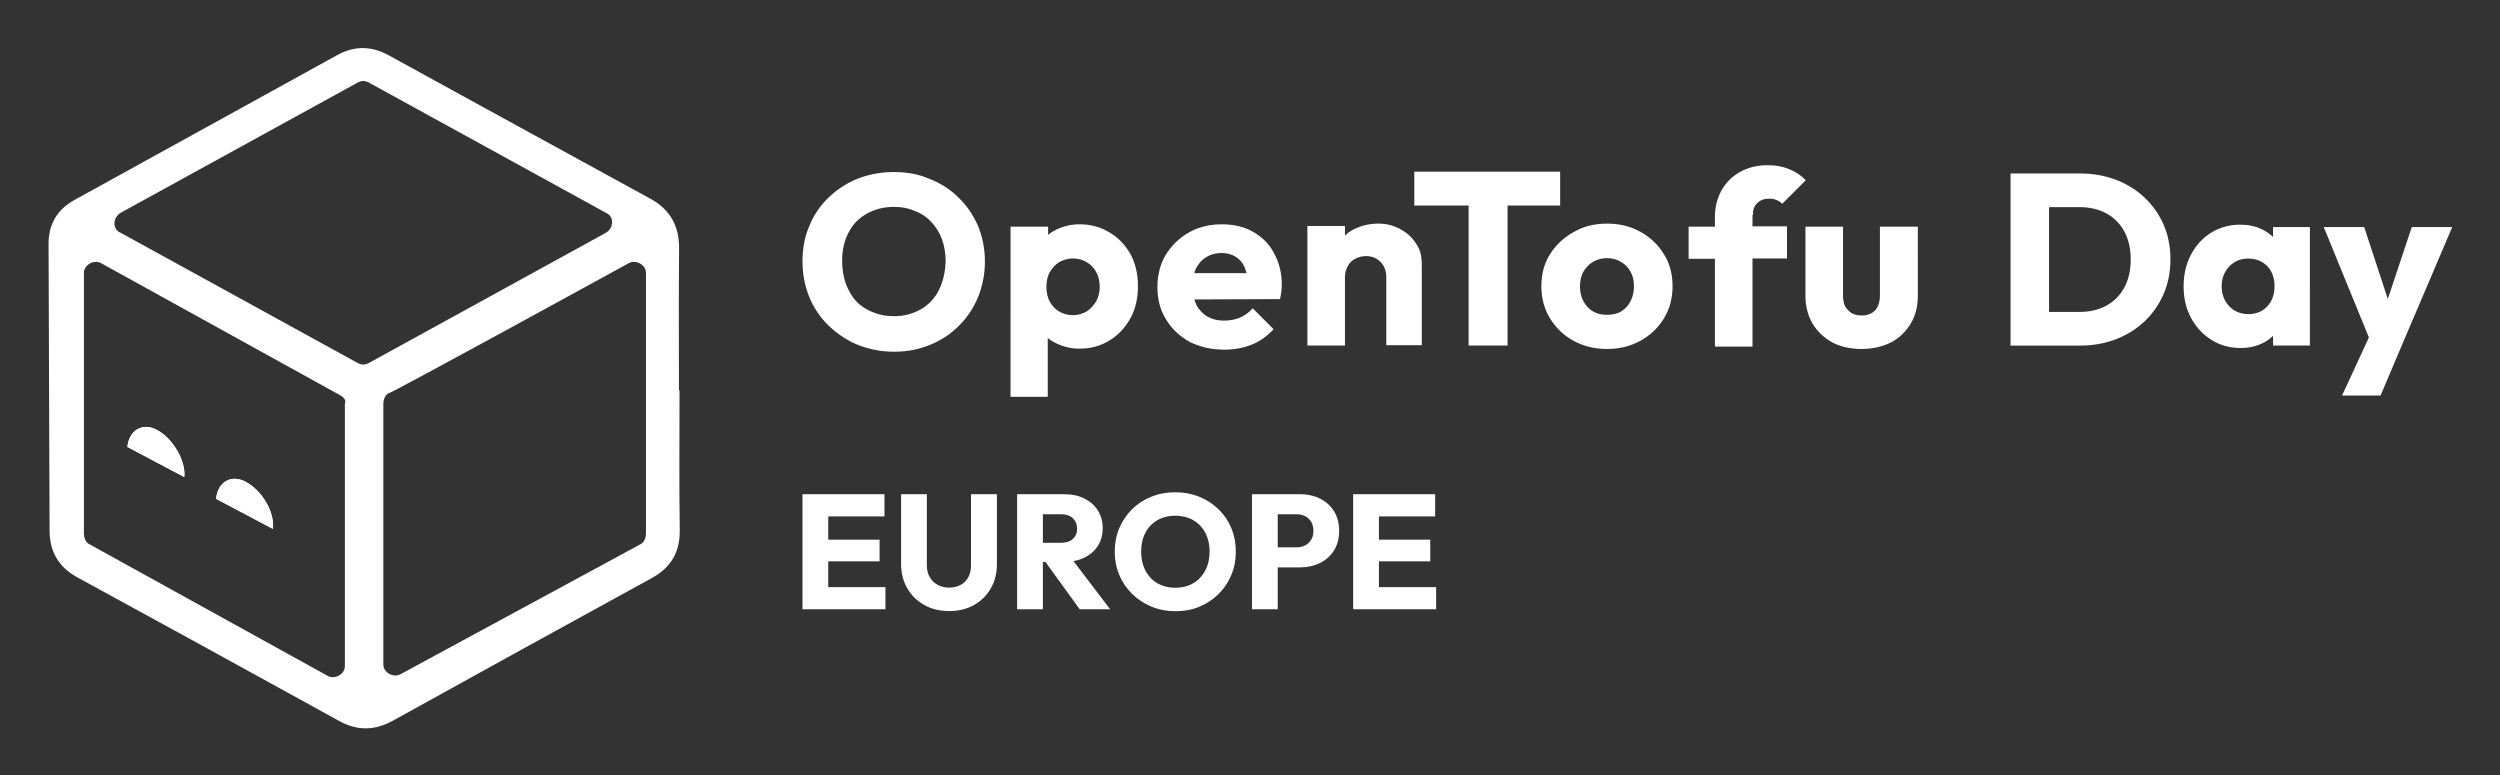
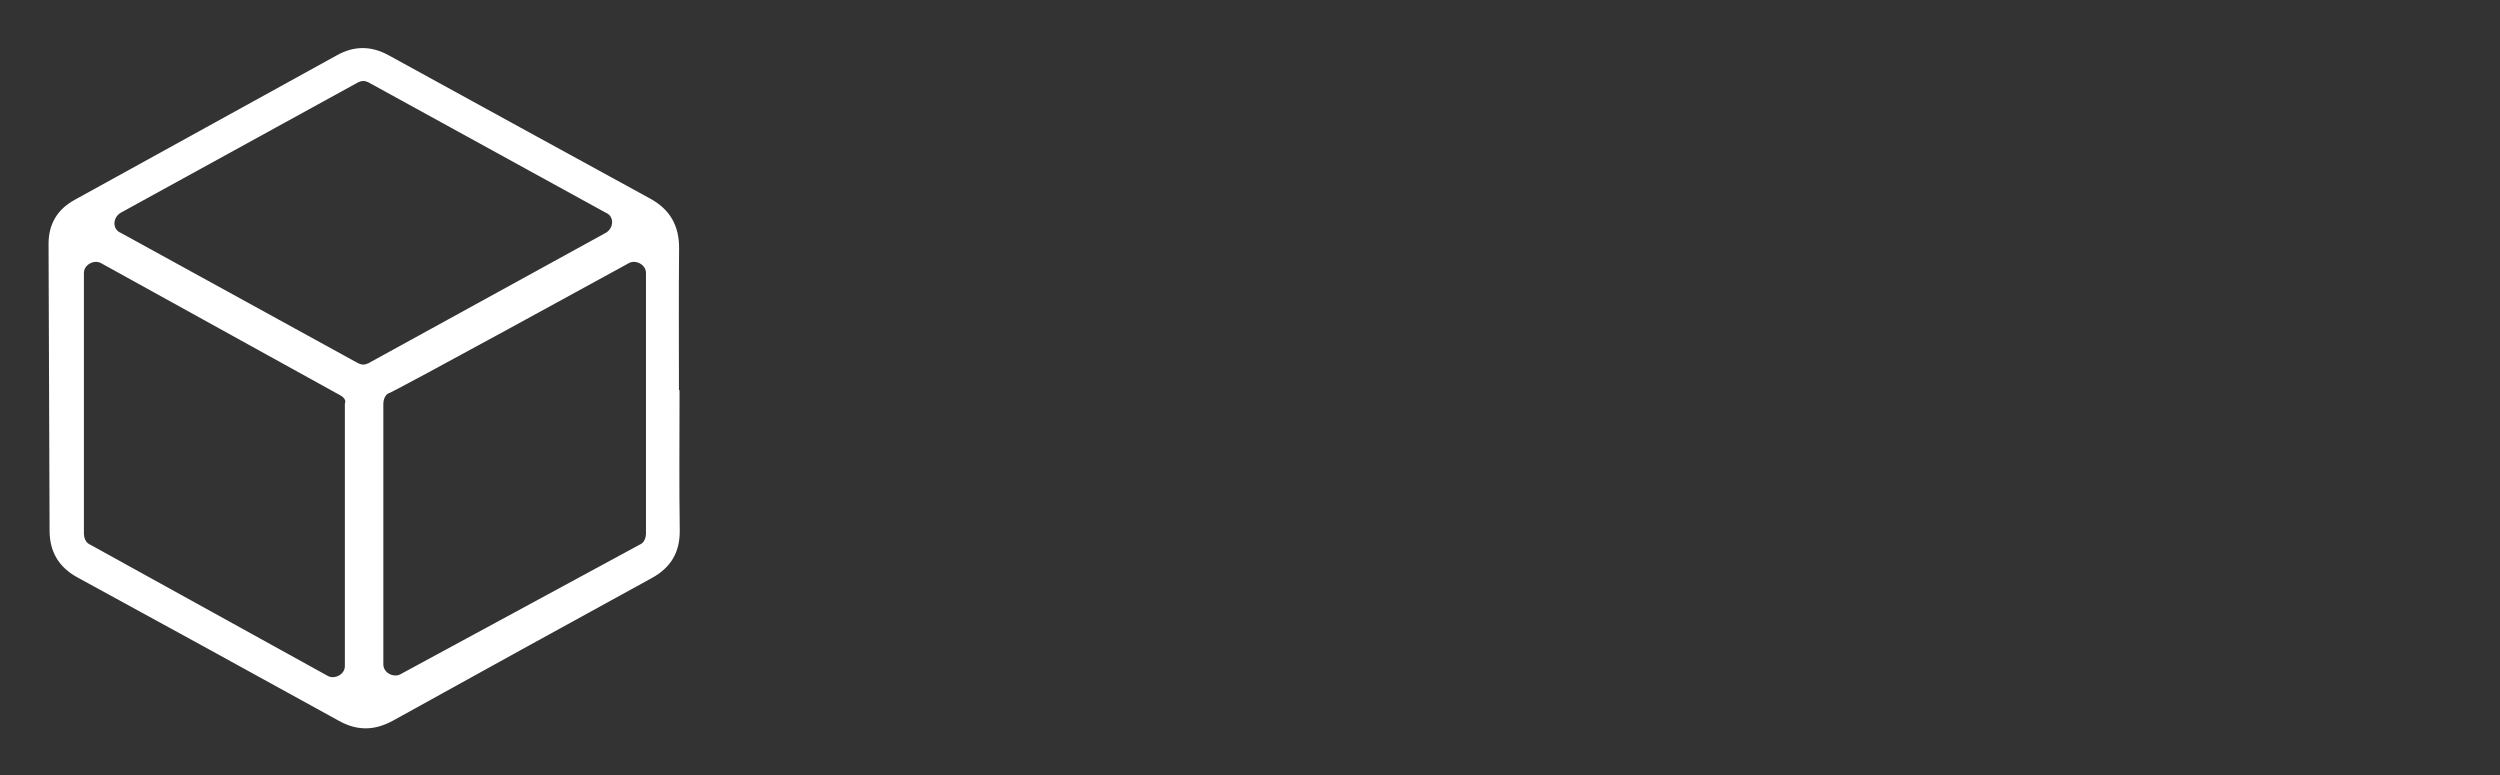
<svg xmlns="http://www.w3.org/2000/svg" role="img" viewBox="-9.10 -8.85 460.20 142.70">
  <rect x="-9.10" y="-8.85" width="460.20" height="142.70" fill="#333333" stroke="none" />
  <title>OpenTofu Day EU horiz-white.svg</title>
  <defs>
    <style>.b{fill:#fff;stroke-width:0}</style>
  </defs>
-   <path d="M19.896 70.343c-2.771-1.54-5.235 0-5.543 3.079l10.47 5.543c.308-3.079-2.156-7.082-4.927-8.622zm16.32 9.546c-2.771-1.54-5.235 0-5.543 3.079l10.47 5.543c.308-3.387-2.155-7.082-4.927-8.622z" class="b" />
  <path d="M115.988 62.97h-.107c0-8.686-.059-17.373.026-26.058.041-4.176-1.653-7.196-5.29-9.187C94.563 18.935 78.503 10.155 62.465 1.336c-3.197-1.758-6.319-1.791-9.49-.043-16.125 8.889-32.251 17.776-48.374 26.669-3.198 1.764-4.775 4.499-4.763 8.135.057 17.586.122 35.173.189 52.759.015 3.873 1.692 6.708 5.139 8.59 16.063 8.769 32.117 17.556 48.137 26.403 3.431 1.895 6.619 1.798 10.017-.087 15.821-8.777 31.677-17.49 47.54-26.191 3.543-1.944 5.228-4.755 5.167-8.865-.127-8.577-.038-17.157-.038-25.736zm-61.605 2.446v48.345c0 1.54-1.848 2.463-3.079 1.848L7.271 91.282c-.616-.308-.924-1.232-.924-1.848V41.398c0-1.54 1.848-2.463 3.079-1.848l44.034 24.326c.616.308 1.232.924.924 1.54zm2.463-7.39L13.121 34.007c-1.54-.616-1.54-2.771 0-3.695L56.847 6.293c.616-.308 1.232-.308 1.848 0l43.726 24.019c1.54.616 1.54 2.771 0 3.695L58.695 58.026c-.616.308-1.232.308-1.848 0zm52.964 31.409c0 .616-.308 1.54-.924 1.848l-44.342 24.019c-1.232.616-3.079-.308-3.079-1.848V65.416c0-.616.308-1.54.924-1.848 0 .308 44.342-24.019 44.342-24.019 1.232-.616 3.079.308 3.079 1.848v48.037z" class="b" />
-   <path d="M24.823 78.965l-10.47-5.543c.308-3.079 2.771-4.619 5.543-3.079s5.235 5.543 4.927 8.622zm16.32 9.546L30.673 82.968c.308-3.079 2.771-4.619 5.543-3.079s5.235 5.235 4.927 8.622zm344.513-61.008c-1.511-1.42-3.276-2.513-5.295-3.276-2.02-.762-4.226-1.144-6.619-1.144h-12.743v31.68h12.833c2.363 0 4.554-.388 6.574-1.167 2.02-.777 3.776-1.877 5.273-3.298 1.495-1.42 2.662-3.096 3.5-5.025.837-1.93 1.256-4.045 1.256-6.349 0-2.363-.419-4.502-1.256-6.417-.838-1.914-2.013-3.582-3.523-5.003zm-3.702 16.558c-.778 1.451-1.877 2.565-3.298 3.343-1.421.779-3.089 1.167-5.003 1.167H368.089V29.275h5.564c1.885 0 3.537.382 4.958 1.144 1.42.762 2.528 1.87 3.321 3.32.792 1.452 1.189 3.163 1.189 5.138 0 2.005-.389 3.732-1.167 5.183zm27.372-9.288c-.59-.562-1.265-1.04-2.042-1.414-1.182-.568-2.506-.853-3.971-.853-2.005 0-3.792.486-5.362 1.458-1.57.973-2.812 2.319-3.724 4.039-.912 1.72-1.369 3.673-1.369 5.855 0 2.184.456 4.121 1.369 5.811.912 1.691 2.161 3.036 3.747 4.038 1.585 1.003 3.365 1.503 5.34 1.503 1.496 0 2.834-.285 4.016-.853.762-.366 1.421-.833 1.997-1.381v1.785h6.776V32.954h-6.776v1.818zm-4.577 14.202c-.928 0-1.758-.217-2.491-.651-.733-.433-1.317-1.039-1.749-1.817-.434-.778-.651-1.66-.651-2.648 0-.987.217-1.869.651-2.647.433-.777 1.016-1.383 1.749-1.817.733-.433 1.563-.651 2.491-.651.957 0 1.809.218 2.557.651.748.434 1.316 1.032 1.706 1.795.388.763.583 1.638.583 2.625 0 1.526-.441 2.768-1.323 3.724-.883.958-2.057 1.436-3.523 1.436zM434.858 32.954l-4.41 13.228-4.34-13.228h-7.449l8.307 20.312-4.942 10.695h7.09l3.859-9.109 9.333-21.898h-7.448zm-185.877.554c-1.258-.755-2.641-1.195-4.339-1.195s-3.207.377-4.59 1.069c-.566.314-1.132.692-1.572 1.132v-1.761h-6.917v22.009h6.917V42.186c0-.755.189-1.446.503-2.012.314-.629.754-1.069 1.383-1.383.566-.314 1.258-.503 2.012-.503 1.069 0 1.949.377 2.641 1.069.692.692 1.069 1.635 1.069 2.767V54.699h6.54V40.739c0-1.509 0-2.893-.692-4.15-.692-1.258-1.635-2.327-2.955-3.081zm-27.416.314c-1.635-.943-3.584-1.383-5.785-1.383-2.201 0-4.276.503-6.037 1.509-1.761 1.006-3.207 2.39-4.276 4.15-1.006 1.698-1.509 3.71-1.509 5.911s.503 4.213 1.572 5.911c1.069 1.761 2.515 3.144 4.339 4.15 1.886.943 4.024 1.446 6.414 1.446 1.824 0 3.521-.314 5.094-.943 1.509-.629 2.83-1.572 3.961-2.83l-3.836-3.836c-.692.755-1.446 1.321-2.327 1.698-.88.377-1.886.566-2.955.566-1.195 0-2.201-.252-3.081-.755-.817-.503-1.509-1.195-2.012-2.138-.126-.314-.252-.629-.377-1.006l15.783-.063c.126-.566.189-1.069.251-1.509.063-.44.063-.88.063-1.258 0-2.138-.503-4.024-1.446-5.722-.88-1.698-2.201-2.955-3.836-3.899zm-10.816 7.609c.063-.314.189-.629.314-.88.503-.943 1.132-1.635 1.886-2.075.818-.503 1.761-.755 2.83-.755 1.006 0 1.887.252 2.578.692.692.44 1.258 1.069 1.635 1.886.126.314.251.755.377 1.132h-9.621zm-15.595-7.483c-1.635-1.006-3.459-1.509-5.534-1.509-1.446 0-2.83.314-4.087.88-.629.314-1.195.629-1.698 1.069v-1.509h-6.917V64.194h6.854V53.379c.503.44 1.132.755 1.761 1.069 1.258.566 2.578.88 4.087.88 2.075 0 3.899-.503 5.534-1.509 1.635-1.006 2.892-2.389 3.836-4.087s1.383-3.71 1.383-5.911-.44-4.15-1.383-5.911c-.943-1.635-2.201-3.018-3.836-3.962zm-2.452 12.639c-.44.755-1.006 1.383-1.761 1.886-.755.44-1.572.692-2.578.692-.943 0-1.76-.252-2.515-.692s-1.321-1.069-1.761-1.886c-.377-.755-.566-1.698-.566-2.641 0-.943.188-1.949.629-2.704.44-.755 1.006-1.383 1.698-1.824.755-.44 1.635-.692 2.578-.692s1.823.252 2.515.692c.755.44 1.32 1.006 1.761 1.824.44.817.629 1.698.629 2.704 0 .943-.189 1.824-.629 2.641zm-25.341-19.053c-1.509-1.509-3.27-2.641-5.345-3.458-2.012-.88-4.213-1.258-6.603-1.258-2.39 0-4.653.44-6.728 1.258-2.012.817-3.773 2.012-5.282 3.458-1.509 1.446-2.704 3.207-3.521 5.219-.88 2.012-1.258 4.15-1.258 6.54s.44 4.527 1.258 6.54c.817 2.012 2.012 3.773 3.584 5.282 1.572 1.509 3.333 2.704 5.345 3.521 2.075.817 4.276 1.258 6.728 1.258 2.452 0 4.527-.44 6.54-1.258 2.075-.817 3.836-2.012 5.345-3.521 1.509-1.509 2.704-3.27 3.521-5.282.817-2.012 1.258-4.213 1.258-6.54s-.44-4.528-1.258-6.54c-.88-2.012-2.075-3.773-3.584-5.219zm-3.647 17.041c-.755 1.509-1.887 2.704-3.333 3.521-1.446.817-3.081 1.258-4.968 1.258-1.446 0-2.704-.252-3.899-.755-1.195-.503-2.201-1.132-3.018-2.012s-1.446-2.012-1.886-3.207c-.44-1.195-.692-2.641-.692-4.15 0-2.012.377-3.773 1.195-5.282.755-1.509 1.887-2.641 3.333-3.458 1.446-.817 3.144-1.258 5.031-1.258 1.446 0 2.704.252 3.836.755 1.195.44 2.201 1.132 3.018 2.012.818.88 1.509 1.949 1.949 3.144.44 1.195.692 2.578.692 4.087-.063 2.075-.503 3.836-1.258 5.345zm173.24 1.006c0 1.132-.314 2.075-.88 2.704-.629.629-1.446.943-2.452.943-.692 0-1.321-.126-1.886-.44-.503-.314-.88-.755-1.195-1.258-.251-.566-.377-1.195-.377-1.949V32.879h-6.917v12.765c0 1.886.44 3.584 1.32 5.093.88 1.446 2.075 2.578 3.647 3.459 1.572.817 3.396 1.195 5.408 1.195 2.012 0 3.773-.44 5.345-1.195 1.572-.817 2.767-2.012 3.647-3.459.88-1.446 1.32-3.207 1.32-5.093V32.879h-6.98v12.702zM313.498 30.741h.063c0-.943.251-1.698.817-2.201.566-.566 1.258-.817 2.201-.817.503 0 .943.063 1.321.252.377.126.755.377 1.069.692l4.339-4.339c-.88-.88-1.824-1.572-3.018-2.012-1.132-.503-2.452-.755-3.961-.755-2.012 0-3.71.44-5.156 1.258-1.446.817-2.578 1.949-3.396 3.396-.755 1.446-1.195 3.018-1.195 4.779v1.886h-4.842v5.911h4.842v16.161h6.917V38.727h6.351v-5.911h-6.351v-2.075zm-20.625 3.081c-1.823-1.006-3.836-1.509-6.162-1.509s-4.339.503-6.162 1.572c-1.824 1.006-3.27 2.389-4.339 4.087-1.069 1.698-1.572 3.647-1.572 5.848s.503 4.15 1.572 5.911c1.069 1.761 2.515 3.144 4.339 4.15 1.823 1.006 3.899 1.509 6.162 1.509 2.264 0 4.339-.503 6.162-1.509 1.823-1.006 3.27-2.389 4.339-4.15 1.069-1.761 1.572-3.71 1.572-5.911s-.503-4.15-1.572-5.848c-1.069-1.761-2.515-3.144-4.339-4.15zm-1.823 12.765c-.377.755-.943 1.383-1.698 1.886-.755.44-1.635.629-2.641.629-1.006 0-1.824-.189-2.578-.629s-1.321-1.069-1.761-1.886-.629-1.698-.629-2.704.189-1.949.629-2.704c.44-.755 1.006-1.383 1.761-1.824s1.635-.692 2.578-.692c.943 0 1.886.252 2.578.692.754.44 1.321 1.006 1.761 1.824.44.755.629 1.635.629 2.641s-.189 1.949-.629 2.767zM278.095 22.755h-26.851v6.225h9.999v25.782h7.168V28.98h9.684v-6.225zM143.363 94.484h9.45v-3.99h-9.45v-4.29h10.35v-4.08h-15.09v21.18h15.27v-4.08h-10.53v-4.74zm26.279.75c0 .84-.17 1.57-.51 2.19-.341.62-.815 1.09-1.426 1.41-.609.32-1.295.48-2.055.48-.78 0-1.48-.16-2.1-.48-.62-.319-1.115-.79-1.485-1.41-.37-.62-.555-1.36-.555-2.22V82.124h-4.74v12.84c0 1.66.375 3.145 1.125 4.455s1.79 2.34 3.12 3.09 2.875 1.125 4.635 1.125c1.72 0 3.24-.375 4.561-1.125 1.319-.75 2.35-1.775 3.09-3.075.739-1.3 1.109-2.78 1.109-4.44V82.124h-4.77v13.11zm20.82-1.41c1.08-.52 1.92-1.245 2.521-2.175.6-.93.899-2.035.899-3.315 0-1.2-.295-2.27-.885-3.21-.59-.939-1.415-1.675-2.475-2.205-1.061-.53-2.301-.795-3.721-.795h-8.67v21.18h4.74v-8.7h.484l6.297 8.7h5.609l-6.753-8.867c.706-.129 1.361-.328 1.953-.613zm-7.59-8.01h3.39c.92 0 1.636.25 2.146.75.51.5.765 1.13.765 1.89 0 .8-.26 1.436-.78 1.905-.52.47-1.24.705-2.159.705h-3.36v-5.25zm32.34-.915c-1.021-.99-2.205-1.76-3.555-2.31-1.351-.55-2.815-.825-4.396-.825-1.601 0-3.08.275-4.439.825-1.36.55-2.541 1.32-3.54 2.31-1.001.99-1.78 2.145-2.341 3.465-.56 1.32-.84 2.76-.84 4.32 0 1.541.28 2.975.84 4.305.561 1.33 1.351 2.495 2.37 3.495 1.021 1 2.21 1.78 3.57 2.34s2.84.84 4.44.84c1.579 0 3.039-.28 4.38-.84 1.34-.56 2.51-1.335 3.51-2.325 1-.99 1.78-2.149 2.34-3.48.56-1.33.84-2.765.84-4.305 0-1.56-.274-3.005-.825-4.335-.55-1.33-1.335-2.49-2.354-3.48zm-2.445 11.265c-.53 1-1.265 1.78-2.205 2.34s-2.04.84-3.3.84c-.94 0-1.795-.155-2.564-.465-.771-.31-1.436-.76-1.995-1.35-.561-.59-.99-1.295-1.29-2.115-.3-.82-.45-1.729-.45-2.73 0-1.32.26-2.475.78-3.465.52-.99 1.255-1.76 2.205-2.31.949-.55 2.055-.825 3.314-.825.92 0 1.771.155 2.55.465.78.31 1.45.76 2.011 1.35.56.59.989 1.29 1.29 2.1.3.81.449 1.706.449 2.685 0 1.32-.265 2.48-.795 3.48zm21.12-13.23c-1.091-.54-2.306-.81-3.646-.81h-8.88v21.18h4.74v-7.71h4.14c1.34 0 2.555-.27 3.646-.81 1.09-.54 1.95-1.315 2.58-2.325.63-1.009.944-2.205.944-3.585 0-1.399-.314-2.604-.944-3.615-.63-1.01-1.49-1.785-2.58-2.325zm-1.635 7.59c-.28.46-.655.805-1.125 1.035-.471.23-.995.345-1.575.345h-3.45v-6.09h3.45c.58 0 1.104.116 1.575.345.47.23.845.575 1.125 1.035.279.46.42 1.02.42 1.68 0 .641-.141 1.19-.42 1.65zM244.732 99.224v-4.74h9.45v-3.99h-9.45v-4.29h10.35v-4.08h-15.09v21.18h15.27v-4.08h-10.53z" class="b" />
</svg>